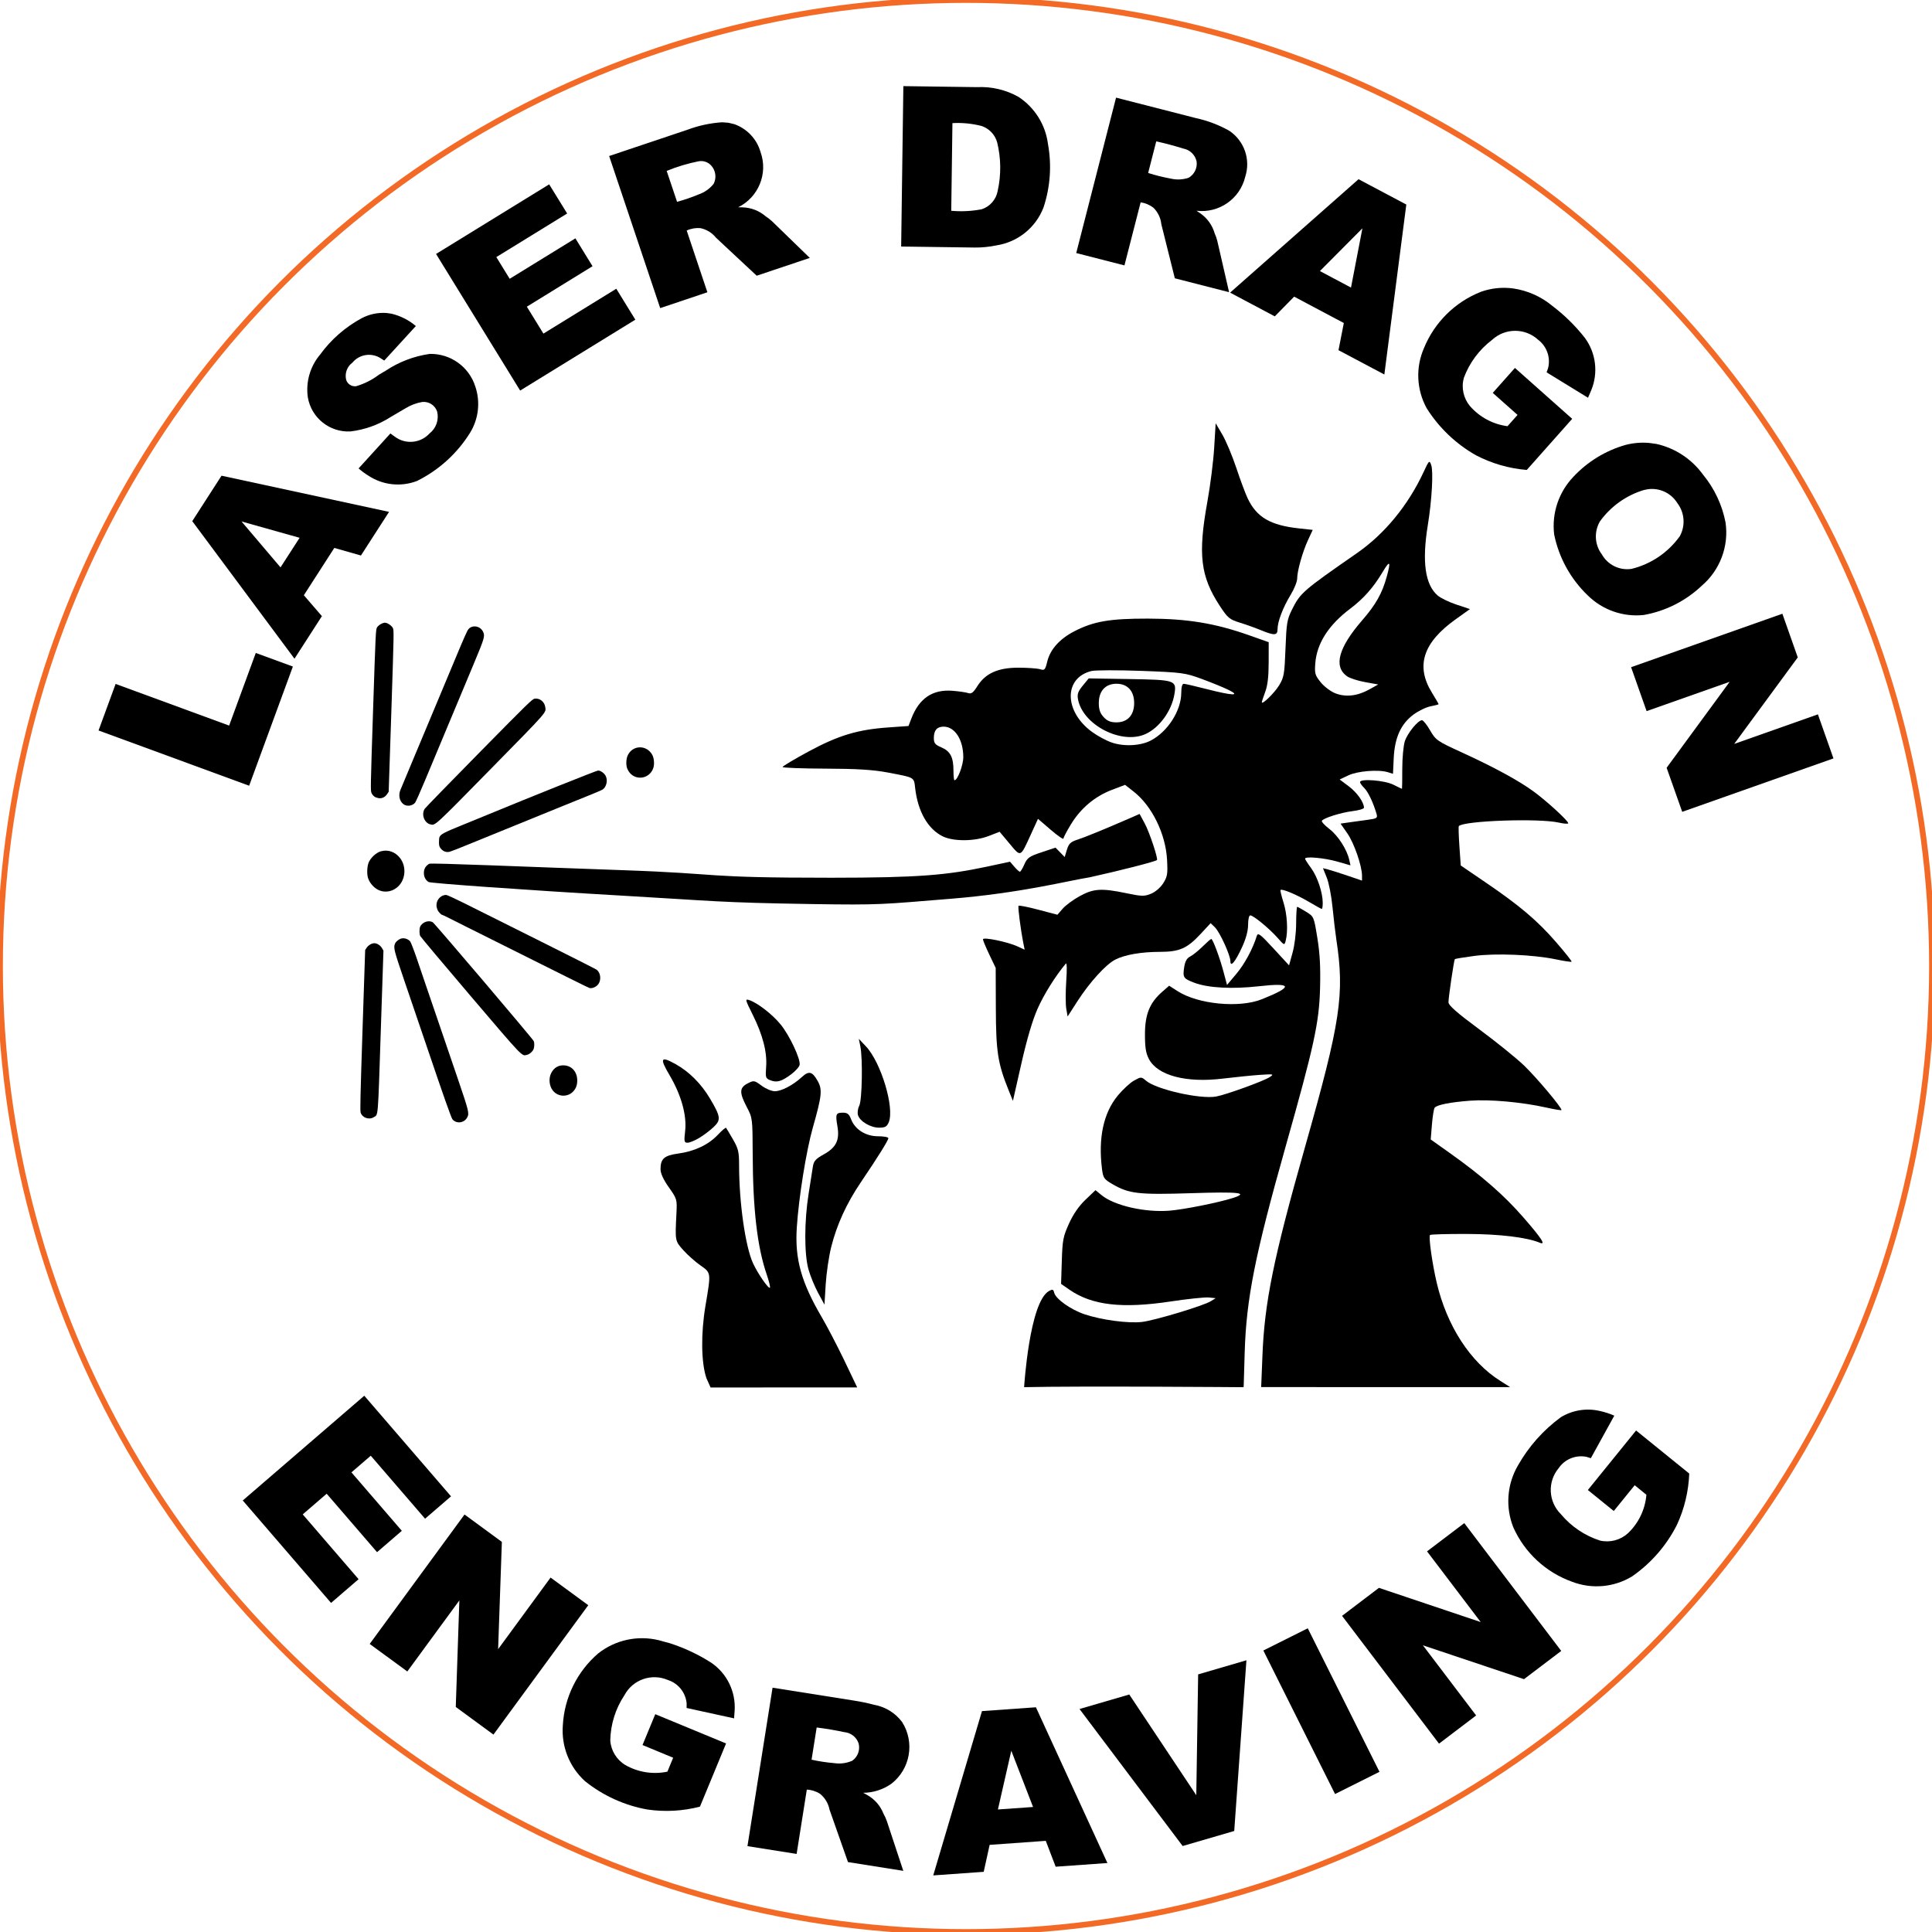
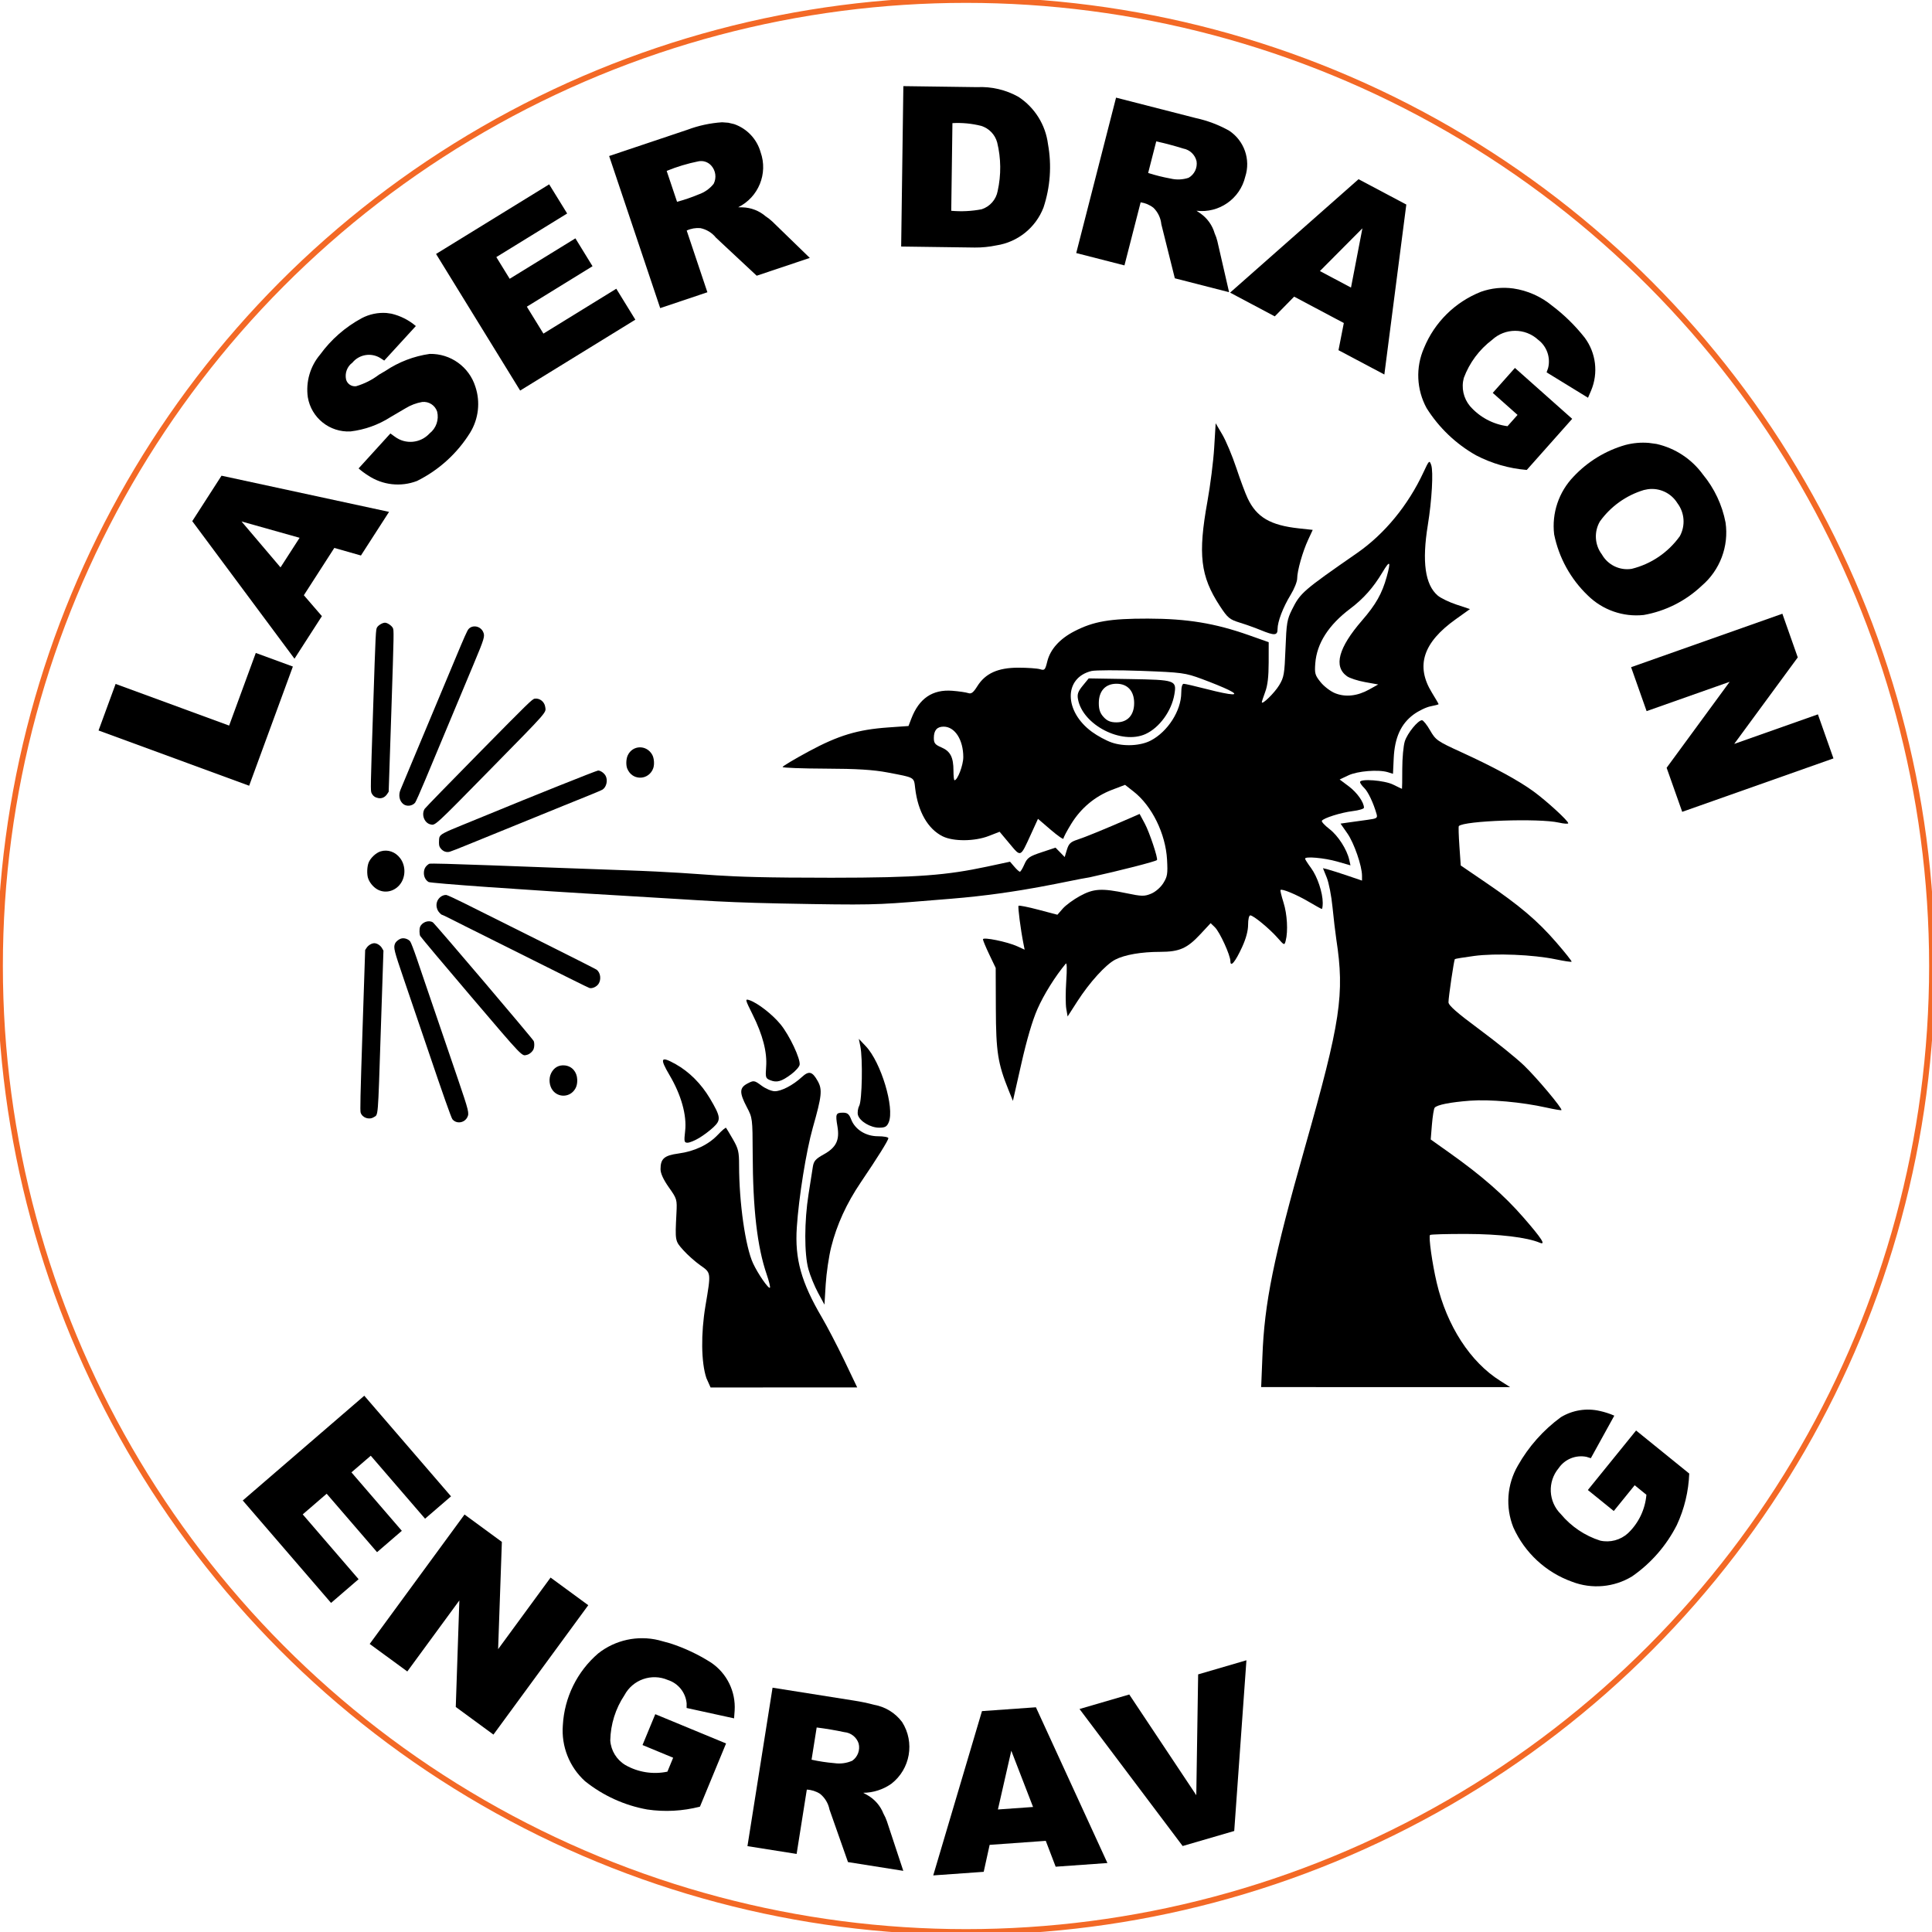
<svg xmlns="http://www.w3.org/2000/svg" viewBox="276.25 123.243 63.5 63.5" height="63.500mm" width="63.500mm">
  <circle cy="0" cx="0" r="31.75" style="stroke:#f36926;stroke-width:0.05mm;fill:none" transform="translate(308,154.993)" />
  <path d="M303.57,164.228C303.753,163.496,304.074,162.796,304.541,162.105C305.11,161.264,305.448,160.722,305.448,160.652C305.448,160.617,305.295,160.589,305.108,160.589C304.703,160.589,304.351,160.366,304.223,160.03C304.159,159.861,304.101,159.814,303.959,159.814C303.722,159.814,303.705,159.856,303.774,160.261C303.852,160.718,303.735,160.958,303.319,161.188C303.057,161.333,302.995,161.404,302.966,161.593C302.947,161.72,302.883,162.124,302.825,162.492C302.684,163.38,302.682,164.458,302.821,164.959C302.88,165.173,303.023,165.522,303.138,165.735L303.348,166.123L303.389,165.453C303.412,165.085,303.493,164.533,303.57,164.228z" style="stroke:none;fill:#000000;fill-rule:evenodd" />
  <path d="M299.235,160.642C299.379,160.555,299.59,160.396,299.703,160.288C299.953,160.052,299.939,159.947,299.586,159.35C299.298,158.864,298.901,158.467,298.455,158.218C297.964,157.944,297.924,158.017,298.255,158.579C298.64,159.229,298.828,159.902,298.769,160.416C298.729,160.765,298.737,160.801,298.849,160.801C298.917,160.801,299.09,160.729,299.235,160.642z" style="stroke:none;fill:#000000;fill-rule:evenodd" />
  <path d="M305.461,160.129C305.658,159.656,305.207,158.158,304.708,157.631L304.477,157.387L304.527,157.631C304.61,158.039,304.585,159.407,304.491,159.587C304.445,159.676,304.427,159.813,304.449,159.892C304.509,160.097,304.859,160.307,305.143,160.307C305.341,160.307,305.4,160.274,305.461,160.129z" style="stroke:none;fill:#000000;fill-rule:evenodd" />
  <path d="M310.349,156.406C310.556,155.934,310.933,155.33,311.28,154.915C311.316,154.872,311.322,155.099,311.295,155.488C311.271,155.842,311.271,156.249,311.295,156.392L311.34,156.652L311.661,156.153C312.063,155.529,312.592,154.946,312.904,154.784C313.215,154.623,313.761,154.528,314.385,154.528C315.014,154.527,315.269,154.415,315.704,153.947L316.041,153.585L316.181,153.721C316.342,153.878,316.69,154.639,316.69,154.836C316.691,155.051,316.854,154.853,317.076,154.368C317.204,154.089,317.272,153.835,317.272,153.635C317.272,153.457,317.302,153.329,317.344,153.329C317.445,153.329,317.971,153.762,318.24,154.067C318.462,154.319,318.466,154.321,318.508,154.161C318.589,153.847,318.557,153.29,318.436,152.907C318.369,152.694,318.324,152.509,318.337,152.495C318.383,152.445,318.86,152.643,319.259,152.878C319.482,153.01,319.678,153.118,319.695,153.118C319.711,153.118,319.725,153.027,319.725,152.917C319.725,152.58,319.549,152.055,319.341,151.773C319.232,151.625,319.144,151.487,319.144,151.465C319.144,151.383,319.775,151.439,320.197,151.559L320.637,151.685L320.596,151.502C320.519,151.16,320.229,150.709,319.947,150.492C319.792,150.373,319.679,150.251,319.696,150.221C319.747,150.131,320.318,149.951,320.709,149.902C320.913,149.877,321.08,149.827,321.08,149.791C321.08,149.613,320.854,149.293,320.584,149.09L320.281,148.863L320.568,148.727C320.868,148.584,321.556,148.529,321.864,148.623L322.034,148.676L322.058,148.162C322.09,147.486,322.295,147.034,322.711,146.727C322.878,146.605,323.131,146.483,323.273,146.457C323.416,146.43,323.533,146.399,323.533,146.387C323.533,146.375,323.434,146.204,323.313,146.008C322.772,145.13,323.021,144.363,324.095,143.597L324.564,143.262L324.124,143.116C323.881,143.036,323.602,142.901,323.503,142.816C323.088,142.459,322.983,141.705,323.179,140.5C323.312,139.683,323.365,138.74,323.29,138.527C323.231,138.359,323.22,138.369,323.032,138.774C322.528,139.855,321.756,140.793,320.858,141.417C319.075,142.655,318.99,142.728,318.718,143.272C318.552,143.604,318.533,143.719,318.501,144.559C318.468,145.408,318.451,145.504,318.292,145.767C318.139,146.019,317.723,146.425,317.723,146.322C317.723,146.301,317.774,146.148,317.835,145.982C317.914,145.771,317.947,145.482,317.948,145.016L317.949,144.35L317.292,144.118C316.181,143.727,315.272,143.577,313.979,143.575C312.729,143.573,312.192,143.665,311.56,143.992C311.081,144.239,310.769,144.586,310.673,144.978C310.602,145.266,310.584,145.285,310.432,145.238C310.341,145.211,310.02,145.188,309.719,145.188C309.048,145.189,308.637,145.375,308.372,145.797C308.24,146.008,308.173,146.058,308.073,146.023C308.002,145.998,307.766,145.964,307.55,145.947C306.899,145.897,306.457,146.197,306.202,146.865L306.11,147.105L305.445,147.152C304.437,147.223,303.805,147.414,302.827,147.942C302.357,148.196,301.972,148.426,301.972,148.452C301.972,148.479,302.604,148.503,303.376,148.506C304.405,148.509,304.953,148.543,305.426,148.633C306.334,148.806,306.285,148.778,306.33,149.156C306.422,149.923,306.747,150.489,307.233,150.731C307.585,150.905,308.285,150.9,308.75,150.719L309.105,150.581L309.433,150.973C309.809,151.422,309.781,151.434,310.132,150.668L310.366,150.156L310.785,150.516C311.015,150.713,311.203,150.844,311.203,150.806C311.203,150.768,311.317,150.551,311.457,150.324C311.776,149.804,312.238,149.417,312.795,149.204L313.228,149.039L313.512,149.262C314.112,149.732,314.561,150.648,314.608,151.496C314.634,151.966,314.62,152.052,314.485,152.269C314.396,152.411,314.228,152.557,314.085,152.616C313.865,152.708,313.774,152.706,313.273,152.601C312.46,152.431,312.194,152.447,311.744,152.693C311.533,152.808,311.28,152.993,311.182,153.105L311.004,153.308L310.382,153.144C310.039,153.053,309.745,152.995,309.727,153.014C309.699,153.046,309.795,153.791,309.889,154.263L309.927,154.456L309.684,154.345C309.359,154.197,308.557,154.033,308.557,154.115C308.557,154.15,308.651,154.376,308.766,154.617L308.976,155.056L308.981,156.395C308.986,157.817,309.046,158.197,309.401,159.077L309.542,159.426L309.819,158.204C309.999,157.408,310.183,156.782,310.349,156.406zM307.588,148.574C307.588,148.133,307.486,147.934,307.194,147.809C306.983,147.719,306.943,147.669,306.943,147.498C306.943,147.247,307.047,147.126,307.264,147.126C307.634,147.126,307.911,147.556,307.911,148.128C307.911,148.393,307.722,148.888,307.622,148.888C307.603,148.888,307.588,148.747,307.588,148.574zM320.131,146.027C319.981,145.967,319.768,145.804,319.656,145.665C319.471,145.436,319.455,145.377,319.48,145.046C319.53,144.39,319.913,143.789,320.628,143.249C321.066,142.919,321.387,142.557,321.688,142.053C321.935,141.64,321.972,141.679,321.828,142.2C321.674,142.753,321.472,143.111,321.017,143.636C320.24,144.532,320.074,145.149,320.523,145.47C320.61,145.532,320.876,145.619,321.115,145.662L321.548,145.74L321.25,145.906C320.861,146.122,320.473,146.164,320.131,146.027zM312.787,147.647C312.61,147.586,312.319,147.429,312.141,147.298C311.219,146.624,311.208,145.523,312.122,145.298C312.248,145.267,312.987,145.265,313.763,145.293C315.1,145.343,315.204,145.357,315.754,145.56C316.074,145.678,316.466,145.838,316.626,145.917C317.042,146.12,316.768,146.111,315.916,145.893C315.543,145.797,315.202,145.718,315.157,145.718C315.106,145.717,315.076,145.823,315.075,146.016C315.073,146.6,314.632,147.29,314.074,147.582C313.737,147.759,313.188,147.786,312.787,147.647zM313.901,147.369C314.357,147.161,314.756,146.613,314.849,146.066C314.928,145.601,314.887,145.587,313.377,145.562L312.033,145.54L311.838,145.778C311.682,145.968,311.65,146.058,311.681,146.225C311.835,147.069,313.113,147.728,313.901,147.369zM312.524,146.812C312.407,146.685,312.365,146.563,312.365,146.351C312.365,145.954,312.583,145.716,312.946,145.716C313.31,145.716,313.527,145.954,313.527,146.351C313.527,146.748,313.31,146.985,312.946,146.985C312.752,146.985,312.64,146.939,312.524,146.812z" style="stroke:none;fill:#000000;fill-rule:evenodd" />
  <path d="M302.252,158.554C302.394,158.449,302.52,158.308,302.532,158.24C302.565,158.049,302.201,157.275,301.907,156.914C301.637,156.583,301.149,156.204,300.876,156.114C300.734,156.068,300.74,156.094,300.984,156.583C301.32,157.256,301.468,157.827,301.431,158.307C301.405,158.659,301.413,158.686,301.569,158.748C301.783,158.833,301.933,158.791,302.252,158.554z" style="stroke:none;fill:#000000;fill-rule:evenodd" />
  <path d="M318.24,143.92C318.24,143.674,318.419,143.205,318.671,142.792C318.789,142.599,318.885,142.359,318.885,142.259C318.885,142.007,319.063,141.376,319.245,140.985L319.396,140.659L318.945,140.61C318.004,140.509,317.551,140.244,317.256,139.619C317.182,139.464,317.015,139.014,316.883,138.618C316.751,138.222,316.545,137.731,316.425,137.527L316.206,137.154L316.157,137.962C316.13,138.407,316.03,139.199,315.935,139.723C315.62,141.467,315.704,142.181,316.34,143.155C316.601,143.553,316.659,143.602,316.997,143.707C317.201,143.77,317.514,143.882,317.691,143.955C318.139,144.139,318.24,144.133,318.24,143.92z" style="stroke:none;fill:#000000;fill-rule:evenodd" />
  <path d="M304.424,168.844L299.605,168.846L299.467,168.537C299.295,168.024,299.283,167.075,299.437,166.16C299.623,165.057,299.626,165.082,299.267,164.83C299.098,164.711,298.846,164.487,298.707,164.331C298.435,164.027,298.437,164.035,298.483,163.12C298.506,162.665,298.501,162.647,298.233,162.268C298.053,162.012,297.96,161.809,297.96,161.671C297.96,161.326,298.082,161.22,298.549,161.156C299.081,161.084,299.537,160.867,299.847,160.537C299.979,160.397,300.099,160.295,300.114,160.312C300.128,160.329,300.23,160.499,300.341,160.691C300.517,160.997,300.542,161.101,300.542,161.542C300.542,162.771,300.749,164.222,301.002,164.767C301.162,165.112,301.511,165.616,301.556,165.567C301.573,165.548,301.525,165.351,301.449,165.129C301.138,164.222,300.995,162.991,300.989,161.153C300.984,160,300.983,159.987,300.795,159.629C300.546,159.153,300.551,158.995,300.82,158.854C301.026,158.747,301.043,158.75,301.281,158.926C301.417,159.027,301.612,159.109,301.715,159.109C301.934,159.109,302.312,158.912,302.6,158.647C302.837,158.429,302.946,158.455,303.125,158.772C303.284,159.053,303.263,159.258,302.965,160.307C302.749,161.069,302.504,162.591,302.439,163.585C302.37,164.621,302.585,165.391,303.267,166.55C303.428,166.824,303.755,167.45,303.993,167.942L304.424,168.844z" style="stroke:none;fill:#000000;fill-rule:evenodd" />
-   <path d="M317.123,168.837L317.128,168.768L317.16,167.691C317.212,165.935,317.5,164.486,318.501,160.942C319.443,157.609,319.607,156.856,319.637,155.726C319.655,155.025,319.632,154.589,319.548,154.071C319.434,153.368,319.434,153.368,319.176,153.209C319.034,153.121,318.903,153.049,318.885,153.048C318.868,153.048,318.852,153.293,318.851,153.593C318.85,153.911,318.801,154.314,318.733,154.556L318.618,154.972L318.109,154.419C317.671,153.944,317.594,153.886,317.558,154.003C317.428,154.427,317.159,154.927,316.887,155.249L316.579,155.616L316.467,155.195C316.344,154.727,316.112,154.104,316.061,154.104C316.043,154.104,315.914,154.217,315.775,154.354C315.636,154.492,315.452,154.639,315.368,154.681C315.26,154.735,315.202,154.837,315.172,155.027C315.119,155.372,315.142,155.406,315.512,155.546C315.959,155.714,316.751,155.757,317.621,155.659C318.735,155.533,318.767,155.669,317.723,156.086C316.985,156.382,315.631,156.252,314.959,155.822L314.677,155.641L314.441,155.848C314.036,156.204,313.882,156.587,313.882,157.241C313.882,157.678,313.912,157.861,314.013,158.052C314.299,158.595,315.238,158.842,316.45,158.693C316.849,158.645,317.393,158.59,317.659,158.571C318.112,158.541,318.133,158.545,317.982,158.645C317.782,158.777,316.552,159.222,316.222,159.283C315.701,159.378,314.257,159.052,313.917,158.763C313.762,158.631,313.753,158.631,313.523,158.759C313.393,158.831,313.152,159.054,312.988,159.253C312.518,159.824,312.342,160.644,312.47,161.666C312.507,161.958,312.536,162.001,312.809,162.16C313.358,162.48,313.662,162.515,315.408,162.46C316.988,162.409,317.307,162.446,316.771,162.618C316.298,162.77,315.166,162.996,314.689,163.035C313.883,163.099,312.875,162.869,312.456,162.525L312.256,162.361L311.926,162.676C311.708,162.885,311.525,163.15,311.384,163.462C311.192,163.887,311.17,164.004,311.149,164.687L311.125,165.442L311.406,165.636C312.143,166.145,313.131,166.259,314.722,166.02C315.291,165.934,315.857,165.875,315.981,165.888L316.206,165.911L316.045,166.011C315.805,166.16,314.22,166.638,313.791,166.691C313.344,166.747,312.454,166.628,311.89,166.438C311.439,166.285,310.947,165.935,310.898,165.73C310.872,165.619,310.844,165.61,310.728,165.675C310.082,166.04,309.91,168.836,309.91,168.836C311.734,168.793,317.123,168.837,317.123,168.837z" style="stroke:none;fill:#000000;fill-rule:evenodd" />
  <path d="M317.7,168.833L325.886,168.835L325.561,168.629C324.577,168.013,323.805,166.821,323.472,165.406C323.324,164.777,323.199,163.891,323.251,163.834C323.27,163.813,323.814,163.798,324.459,163.8C325.532,163.802,326.435,163.911,326.858,164.088C327.07,164.177,326.926,163.953,326.325,163.262C325.686,162.527,324.948,161.882,323.87,161.118L323.274,160.695L323.314,160.202C323.337,159.93,323.377,159.682,323.404,159.65C323.484,159.555,323.913,159.47,324.566,159.42C325.216,159.371,326.269,159.466,327.074,159.646C327.336,159.704,327.559,159.742,327.57,159.729C327.613,159.683,326.765,158.671,326.341,158.263C326.1,158.03,325.442,157.499,324.88,157.082C324.131,156.527,323.858,156.287,323.858,156.184C323.858,156.016,324.038,154.799,324.067,154.767C324.078,154.755,324.362,154.708,324.698,154.663C325.404,154.568,326.643,154.619,327.385,154.774C327.658,154.831,327.892,154.866,327.905,154.852C327.919,154.838,327.692,154.552,327.401,154.217C326.785,153.505,326.202,153.011,325.075,152.244L324.261,151.689L324.217,151.055C324.193,150.707,324.184,150.41,324.198,150.395C324.361,150.217,326.835,150.131,327.487,150.28C327.656,150.319,327.794,150.327,327.794,150.3C327.794,150.221,327.097,149.581,326.664,149.263C326.178,148.905,325.357,148.458,324.281,147.966C323.488,147.604,323.437,147.567,323.254,147.249C323.149,147.065,323.028,146.915,322.987,146.915C322.855,146.915,322.511,147.338,322.423,147.606C322.377,147.749,322.339,148.16,322.339,148.518C322.339,148.877,322.335,149.17,322.33,149.17C322.325,149.17,322.194,149.108,322.039,149.031C321.753,148.889,320.951,148.828,320.951,148.948C320.951,148.981,321.013,149.068,321.089,149.142C321.216,149.266,321.387,149.626,321.493,149.992C321.533,150.13,321.508,150.147,321.195,150.189C321.008,150.214,320.732,150.253,320.582,150.274L320.31,150.313L320.534,150.634C320.754,150.947,321.016,151.705,321.016,152.025L321.016,152.186L320.548,152.027C320.29,151.939,320.001,151.847,319.906,151.822L319.732,151.778L319.857,152.087C319.926,152.257,320.011,152.693,320.046,153.057C320.082,153.42,320.138,153.896,320.171,154.116C320.448,155.927,320.314,156.814,319.143,160.942C318.106,164.596,317.807,166.066,317.742,167.832L317.706,168.725L317.7,168.833z" style="stroke:none;fill:#000000;fill-rule:evenodd" />
  <path d="M288.362,151.605C288.417,151.451,288.606,151.271,288.761,151.225C289,151.154,289.246,151.241,289.405,151.453C289.597,151.71,289.586,152.094,289.378,152.334C289.188,152.554,288.884,152.611,288.645,152.471C288.506,152.389,288.383,152.233,288.342,152.087C288.306,151.953,288.315,151.736,288.362,151.605z" style="stroke:none;fill:#000000;fill-rule:evenodd" />
  <path d="M288.644,143.862C288.689,143.788,288.829,143.707,288.908,143.71C288.986,143.713,289.121,143.805,289.161,143.882C289.199,143.958,289.199,143.991,289.113,146.612L289.025,149.265L288.976,149.34C288.905,149.447,288.801,149.495,288.688,149.475C288.577,149.455,288.513,149.409,288.463,149.311C288.426,149.238,288.427,149.173,288.512,146.586C288.598,143.968,288.6,143.934,288.644,143.862z" style="stroke:none;fill:#000000;fill-rule:evenodd" />
  <path d="M288.301,154.393C288.36,154.306,288.473,154.241,288.56,154.244C288.65,154.248,288.757,154.319,288.808,154.41L288.853,154.489L288.765,157.138C288.669,160.071,288.685,159.868,288.535,159.962C288.381,160.058,288.162,159.983,288.104,159.815C288.083,159.752,288.093,159.298,288.165,157.102L288.252,154.466L288.301,154.393z" style="stroke:none;fill:#000000;fill-rule:evenodd" />
  <path d="M289.415,149.196C289.433,149.153,289.605,148.742,289.797,148.281C289.989,147.821,290.18,147.364,290.222,147.266C290.325,147.021,290.98,145.456,291.179,144.978C291.518,144.164,291.607,143.965,291.652,143.916C291.789,143.767,292.049,143.823,292.133,144.019C292.192,144.154,292.17,144.228,291.821,145.062C291.637,145.503,291.266,146.391,290.996,147.036C290.727,147.68,290.377,148.517,290.219,148.895C290.061,149.273,289.914,149.603,289.892,149.628C289.799,149.734,289.625,149.757,289.514,149.677C289.378,149.578,289.336,149.378,289.415,149.196z" style="stroke:none;fill:#000000;fill-rule:evenodd" />
  <path d="M289.233,154.258C289.262,154.186,289.377,154.098,289.46,154.085C289.555,154.069,289.674,154.113,289.732,154.186C289.757,154.217,289.854,154.469,289.948,154.745C290.042,155.021,290.15,155.34,290.189,155.454C290.278,155.713,290.832,157.335,291.295,158.693C291.661,159.769,291.677,159.832,291.608,159.967C291.509,160.157,291.248,160.19,291.119,160.029C291.081,159.982,290.8,159.186,290.33,157.796C290.229,157.496,290.128,157.2,289.529,155.444C289.199,154.476,289.178,154.392,289.233,154.258z" style="stroke:none;fill:#000000;fill-rule:evenodd" />
  <path d="M290.207,149.829C290.23,149.792,291.035,148.965,291.995,147.99C293.623,146.337,293.746,146.217,293.826,146.206C293.99,146.184,294.145,146.307,294.17,146.477C294.2,146.674,294.286,146.575,292.383,148.514C290.509,150.423,290.558,150.378,290.394,150.338C290.195,150.289,290.093,150.012,290.207,149.829z" style="stroke:none;fill:#000000;fill-rule:evenodd" />
  <path d="M290.055,153.713C290.114,153.554,290.339,153.471,290.476,153.558C290.543,153.6,293.763,157.389,293.793,157.461C293.818,157.521,293.816,157.65,293.789,157.721C293.757,157.803,293.658,157.891,293.574,157.912C293.395,157.958,293.473,158.038,291.712,155.972C290.819,154.924,290.075,154.038,290.06,154.004C290.033,153.943,290.03,153.78,290.055,153.713z" style="stroke:none;fill:#000000;fill-rule:evenodd" />
  <path d="M290.61,152.896C290.65,152.757,290.784,152.653,290.917,152.658C290.947,152.66,291.202,152.776,291.484,152.917C291.766,153.058,292.856,153.602,293.905,154.126C294.954,154.65,295.834,155.095,295.859,155.114C295.988,155.211,296.018,155.438,295.921,155.582C295.857,155.678,295.71,155.743,295.622,155.715C295.571,155.699,294.92,155.375,292.534,154.182C292.169,153.999,291.724,153.777,291.545,153.688C291.365,153.598,291.124,153.477,291.008,153.418C290.893,153.36,290.79,153.311,290.781,153.311C290.749,153.31,290.657,153.211,290.631,153.15C290.592,153.055,290.586,152.982,290.61,152.896z" style="stroke:none;fill:#000000;fill-rule:evenodd" />
  <path d="M290.695,150.755C290.738,150.66,290.838,150.607,291.457,150.355C291.81,150.211,292.174,150.062,292.267,150.024C293.702,149.431,295.865,148.566,295.909,148.568C295.991,148.571,296.1,148.647,296.152,148.736C296.235,148.88,296.186,149.109,296.055,149.194C296.028,149.212,295.822,149.3,295.596,149.391C295.371,149.481,294.992,149.635,294.755,149.731C293.29,150.327,292.051,150.831,291.619,151.008C291.346,151.12,291.083,151.223,291.036,151.236C290.926,151.268,290.817,151.23,290.737,151.132C290.69,151.073,290.679,151.038,290.678,150.931C290.677,150.859,290.685,150.78,290.695,150.755z" style="stroke:none;fill:#000000;fill-rule:evenodd" />
  <path d="M294.364,158.517C294.456,158.33,294.617,158.239,294.818,158.261C295.051,158.287,295.214,158.474,295.222,158.726C295.227,158.887,295.192,158.998,295.103,159.102C294.922,159.311,294.596,159.305,294.422,159.088C294.302,158.94,294.277,158.693,294.364,158.517z" style="stroke:none;fill:#000000;fill-rule:evenodd" />
  <path d="M296.881,148.073C297.039,147.727,297.5,147.715,297.687,148.05C297.749,148.162,297.765,148.362,297.721,148.491C297.656,148.682,297.475,148.81,297.279,148.803C297.093,148.796,296.946,148.692,296.868,148.51C296.82,148.399,296.826,148.193,296.881,148.073z" style="stroke:none;fill:#000000;fill-rule:evenodd" />
  <path d="M303.579,152.092C299.194,152.093,300.144,151.963,296.708,151.843C293.533,151.733,290.427,151.598,290.358,151.633C290.318,151.653,290.262,151.703,290.235,151.744C290.201,151.796,290.184,151.853,290.182,151.926C290.178,152.056,290.236,152.172,290.338,152.233C290.405,152.273,293.489,152.496,296.671,152.679C299.783,152.858,299.814,152.907,302.926,152.957C305.218,152.994,305.251,152.965,307.514,152.782C309.8,152.597,311.382,152.184,312.064,152.078C313.067,151.857,314.233,151.558,314.276,151.511C314.319,151.465,314.031,150.599,313.877,150.313L313.706,149.995L313.369,150.142C312.543,150.502,311.914,150.759,311.662,150.841C311.438,150.913,311.377,150.972,311.317,151.17L311.244,151.412L311.093,151.257L310.942,151.103L310.484,151.255C310.082,151.388,310.013,151.437,309.919,151.651C309.861,151.785,309.794,151.895,309.771,151.895C309.749,151.895,309.666,151.821,309.589,151.73L309.447,151.565L308.69,151.727C307.374,152.006,306.456,152.091,303.579,152.092z" style="stroke:none;fill:#000000;fill-rule:evenodd" />
  <path d="M328.833,169.618C328.996,169.654,329.155,169.705,329.308,169.772L328.537,171.17L328.391,171.125C328.04,171.056,327.681,171.202,327.479,171.498C327.107,171.943,327.138,172.6,327.551,173.008C327.89,173.415,328.338,173.718,328.843,173.879C329.17,173.952,329.512,173.861,329.759,173.635C330.108,173.302,330.323,172.853,330.363,172.372L329.978,172.059L329.291,172.906L328.439,172.216L330.024,170.26L331.771,171.675C331.749,172.26,331.611,172.835,331.364,173.366C331.021,174.043,330.515,174.624,329.891,175.056C329.297,175.416,328.569,175.481,327.92,175.231C327.059,174.923,326.362,174.277,325.989,173.443C325.725,172.779,325.78,172.031,326.139,171.413C326.491,170.79,326.971,170.249,327.548,169.825C327.933,169.59,328.394,169.516,328.833,169.618z" style="stroke:none;fill:#000000;fill-rule:evenodd" />
-   <path d="M327.564,177.505L326.34,178.433L323.017,177.32L324.767,179.626L323.547,180.552L320.36,176.352L321.572,175.432L324.917,176.556L323.153,174.232L324.377,173.304L327.564,177.505z" style="stroke:none;fill:#000000;fill-rule:evenodd" />
  <path d="M291.074,172.424L290.221,173.159L288.436,171.089L287.801,171.636L289.457,173.557L288.643,174.259L286.987,172.338L286.2,173.017L288.036,175.147L287.131,175.927L284.229,172.56L288.223,169.117L291.074,172.424z" style="stroke:none;fill:#000000;fill-rule:evenodd" />
-   <path d="M321.59,181.478L320.13,182.208L317.773,177.491L319.233,176.761L321.59,181.478z" style="stroke:none;fill:#000000;fill-rule:evenodd" />
  <path d="M292.745,173.921L292.622,177.447L294.346,175.094L295.585,176.002L292.468,180.255L291.23,179.347L291.348,175.845L289.637,178.18L288.401,177.275L291.518,173.021L292.745,173.921z" style="stroke:none;fill:#000000;fill-rule:evenodd" />
  <path d="M316.816,183.423L315.121,183.917L311.731,179.414L313.366,178.937L315.569,182.247L315.63,178.276L317.217,177.812L316.816,183.423z" style="stroke:none;fill:#000000;fill-rule:evenodd" />
  <path d="M297.9,177.152L298.273,177.254C298.749,177.407,299.204,177.622,299.625,177.891C300.142,178.242,300.435,178.84,300.396,179.464L300.377,179.721L298.817,179.38L298.818,179.228C298.785,178.872,298.542,178.569,298.201,178.46C297.668,178.23,297.047,178.447,296.774,178.96C296.48,179.401,296.319,179.917,296.308,180.447C296.331,180.781,296.516,181.082,296.803,181.255C297.222,181.494,297.714,181.572,298.186,181.473L298.375,181.015L297.368,180.598L297.787,179.584L300.114,180.546L299.256,182.623C298.689,182.77,298.099,182.802,297.52,182.716C296.773,182.581,296.072,182.262,295.479,181.787C294.964,181.32,294.695,180.641,294.749,179.948C294.799,179.035,295.218,178.182,295.912,177.586C296.473,177.144,297.205,176.984,297.9,177.152z" style="stroke:none;fill:#000000;fill-rule:evenodd" />
  <path d="M304.324,179.138C304.544,179.172,304.762,179.217,304.977,179.275C305.346,179.339,305.676,179.542,305.9,179.842C306.324,180.509,306.17,181.389,305.545,181.872C305.274,182.062,304.953,182.165,304.622,182.168L304.749,182.238C304.994,182.374,305.184,182.591,305.287,182.852C305.331,182.931,305.369,183.014,305.399,183.1L305.939,184.733L304.121,184.445L303.513,182.717C303.474,182.515,303.364,182.332,303.204,182.202C303.073,182.118,302.923,182.07,302.768,182.063L302.433,184.177L300.817,183.921L301.642,178.713L304.324,179.138zM302.924,181.08C303.17,181.134,303.42,181.172,303.671,181.193C303.872,181.223,304.078,181.195,304.263,181.113C304.443,180.985,304.526,180.76,304.471,180.546C304.403,180.339,304.218,180.193,304,180.174C303.7,180.11,303.397,180.059,303.092,180.021L302.924,181.08z" style="stroke:none;fill:#000000;fill-rule:evenodd" />
  <path d="M312.648,184.476L310.947,184.597L310.622,183.747L308.777,183.879L308.582,184.765L306.923,184.883L308.525,179.483L310.298,179.357L312.648,184.476zM309.049,182.716L310.204,182.634L309.489,180.785L309.049,182.716z" style="stroke:none;fill:#000000;fill-rule:evenodd" />
  <path d="M308.362,126.107C308.837,126.083,309.31,126.194,309.725,126.427C310.26,126.778,310.615,127.346,310.695,127.981C310.821,128.678,310.77,129.395,310.546,130.067C310.29,130.727,309.7,131.201,309,131.308C308.766,131.357,308.528,131.381,308.29,131.379L305.869,131.346L305.941,126.074L308.362,126.107zM307.515,130.171C307.849,130.201,308.185,130.185,308.515,130.121C308.787,130.033,308.99,129.802,309.041,129.52C309.158,128.994,309.153,128.449,309.025,127.926C308.955,127.667,308.758,127.462,308.502,127.381C308.193,127.303,307.873,127.272,307.554,127.29L307.515,130.171z" style="stroke:none;fill:#000000;fill-rule:evenodd" />
  <path d="M315.562,127.126C315.943,127.209,316.309,127.348,316.648,127.538C317.145,127.866,317.362,128.485,317.178,129.051C317.006,129.777,316.317,130.258,315.576,130.17L315.696,130.251C315.927,130.41,316.096,130.644,316.173,130.913C316.211,130.996,316.241,131.083,316.262,131.171L316.647,132.847L314.864,132.39L314.42,130.613C314.4,130.408,314.308,130.216,314.161,130.072C314.038,129.976,313.893,129.915,313.74,129.893L313.208,131.966L311.623,131.56L312.932,126.452L315.562,127.126zM313.987,128.928C314.227,129.005,314.472,129.066,314.72,129.111C314.918,129.159,315.125,129.15,315.317,129.086C315.508,128.976,315.612,128.759,315.578,128.542C315.528,128.329,315.358,128.166,315.143,128.126C314.85,128.035,314.553,127.956,314.253,127.889L313.987,128.928z" style="stroke:none;fill:#000000;fill-rule:evenodd" />
  <path d="M300.187,127.277L300.382,127.323C300.804,127.471,301.127,127.815,301.249,128.245C301.498,128.947,301.181,129.726,300.512,130.055L300.656,130.058C300.936,130.066,301.206,130.171,301.417,130.354C301.494,130.404,301.566,130.46,301.632,130.522L302.866,131.72L301.121,132.305L299.782,131.055C299.654,130.894,299.472,130.783,299.27,130.741C299.116,130.728,298.96,130.755,298.82,130.82L299.5,132.849L297.949,133.37L296.271,128.371L298.846,127.507C299.211,127.37,299.593,127.288,299.982,127.262L300.187,127.277zM299.207,128.545C298.849,128.617,298.499,128.722,298.162,128.86L298.503,129.876C298.746,129.81,298.985,129.729,299.218,129.631C299.41,129.564,299.579,129.444,299.706,129.285C299.806,129.089,299.775,128.851,299.628,128.687C299.523,128.568,299.362,128.514,299.207,128.545z" style="stroke:none;fill:#000000;fill-rule:evenodd" />
  <path d="M322.472,129.966L321.75,135.552L320.243,134.753L320.418,133.86L318.785,132.993L318.149,133.641L316.68,132.861L320.902,129.133L322.472,129.966zM319.632,132.152L320.654,132.695L321.029,130.747L319.632,132.152z" style="stroke:none;fill:#000000;fill-rule:evenodd" />
  <path d="M294.891,130.26L292.563,131.693L293.002,132.406L295.162,131.077L295.725,131.993L293.566,133.323L294.111,134.208L296.506,132.733L297.132,133.75L293.346,136.08L290.582,131.59L294.3,129.302L294.891,130.26z" style="stroke:none;fill:#000000;fill-rule:evenodd" />
  <path d="M325.988,132.724C326.459,132.793,326.901,132.99,327.268,133.294C327.667,133.596,328.025,133.948,328.335,134.341C328.708,134.842,328.788,135.503,328.546,136.079L328.444,136.316L327.083,135.481L327.133,135.338C327.219,134.99,327.089,134.625,326.803,134.409C326.375,134.017,325.718,134.019,325.292,134.413C324.869,134.733,324.547,135.167,324.362,135.664C324.274,135.987,324.35,136.332,324.564,136.59C324.881,136.953,325.32,137.189,325.798,137.251L326.128,136.88L325.313,136.156L326.042,135.336L327.924,137.009L326.431,138.689C325.847,138.641,325.279,138.477,324.76,138.206C324.1,137.832,323.543,137.3,323.139,136.657C322.806,136.047,322.774,135.317,323.054,134.68C323.401,133.834,324.078,133.167,324.928,132.832C325.268,132.712,325.631,132.675,325.988,132.724z" style="stroke:none;fill:#000000;fill-rule:evenodd" />
  <path d="M288.954,133.53L289.115,133.553C289.411,133.623,289.686,133.762,289.918,133.959L288.879,135.094L288.736,135.002C288.436,134.827,288.054,134.894,287.833,135.162C287.659,135.289,287.578,135.508,287.625,135.718C287.665,135.862,287.805,135.956,287.954,135.937C288.226,135.857,288.481,135.729,288.707,135.557L288.918,135.433C289.355,135.14,289.853,134.949,290.374,134.875C291.058,134.861,291.669,135.299,291.874,135.951C292.043,136.456,291.98,137.008,291.703,137.462C291.28,138.144,290.675,138.694,289.956,139.051C289.422,139.256,288.822,139.188,288.347,138.87C288.237,138.802,288.133,138.724,288.036,138.639L289.081,137.49L289.227,137.595C289.578,137.859,290.072,137.813,290.368,137.489C290.585,137.32,290.683,137.039,290.618,136.771C290.549,136.563,290.344,136.431,290.126,136.455C289.932,136.489,289.747,136.559,289.579,136.662L289.085,136.952C288.689,137.206,288.24,137.367,287.772,137.423C287.085,137.461,286.48,136.976,286.367,136.298C286.296,135.793,286.444,135.283,286.773,134.895C287.133,134.4,287.6,133.992,288.139,133.701C288.39,133.569,288.672,133.51,288.954,133.53z" style="stroke:none;fill:#000000;fill-rule:evenodd" />
  <path d="M330.442,137.8L330.693,137.834C331.309,137.972,331.853,138.331,332.224,138.843C332.599,139.298,332.854,139.84,332.965,140.419C333.077,141.2,332.781,141.984,332.181,142.496C331.653,142.996,330.991,143.33,330.275,143.456C329.597,143.529,328.922,143.292,328.436,142.813C327.872,142.273,327.486,141.573,327.331,140.807C327.248,140.109,327.483,139.412,327.971,138.906C328.435,138.412,329.024,138.053,329.676,137.867C329.926,137.802,330.185,137.779,330.442,137.8zM330.409,139.323L330.279,139.349C329.697,139.525,329.19,139.887,328.835,140.381C328.636,140.722,328.662,141.151,328.9,141.466C329.096,141.812,329.485,142.001,329.877,141.94C330.517,141.783,331.078,141.402,331.461,140.867C331.651,140.521,331.62,140.095,331.382,139.781C331.177,139.448,330.795,139.269,330.409,139.323z" style="stroke:none;fill:#000000;fill-rule:evenodd" />
  <path d="M289.037,140.067L288.113,141.501L287.238,141.252L286.237,142.807L286.83,143.494L285.929,144.893L282.569,140.372L283.531,138.878L289.037,140.067zM285.47,141.892L286.097,140.919L284.188,140.382L285.47,141.892z" style="stroke:none;fill:#000000;fill-rule:evenodd" />
  <path d="M285.876,145.151L284.439,149.068L279.489,147.252L280.05,145.722L283.781,147.091L284.657,144.704L285.876,145.151z" style="stroke:none;fill:#000000;fill-rule:evenodd" />
  <path d="M335.338,144.85L333.249,147.694L336,146.722L336.511,148.17L331.54,149.926L331.028,148.478L333.1,145.652L330.37,146.616L329.86,145.172L334.832,143.415L335.338,144.85z" style="stroke:none;fill:#000000;fill-rule:evenodd" />
</svg>